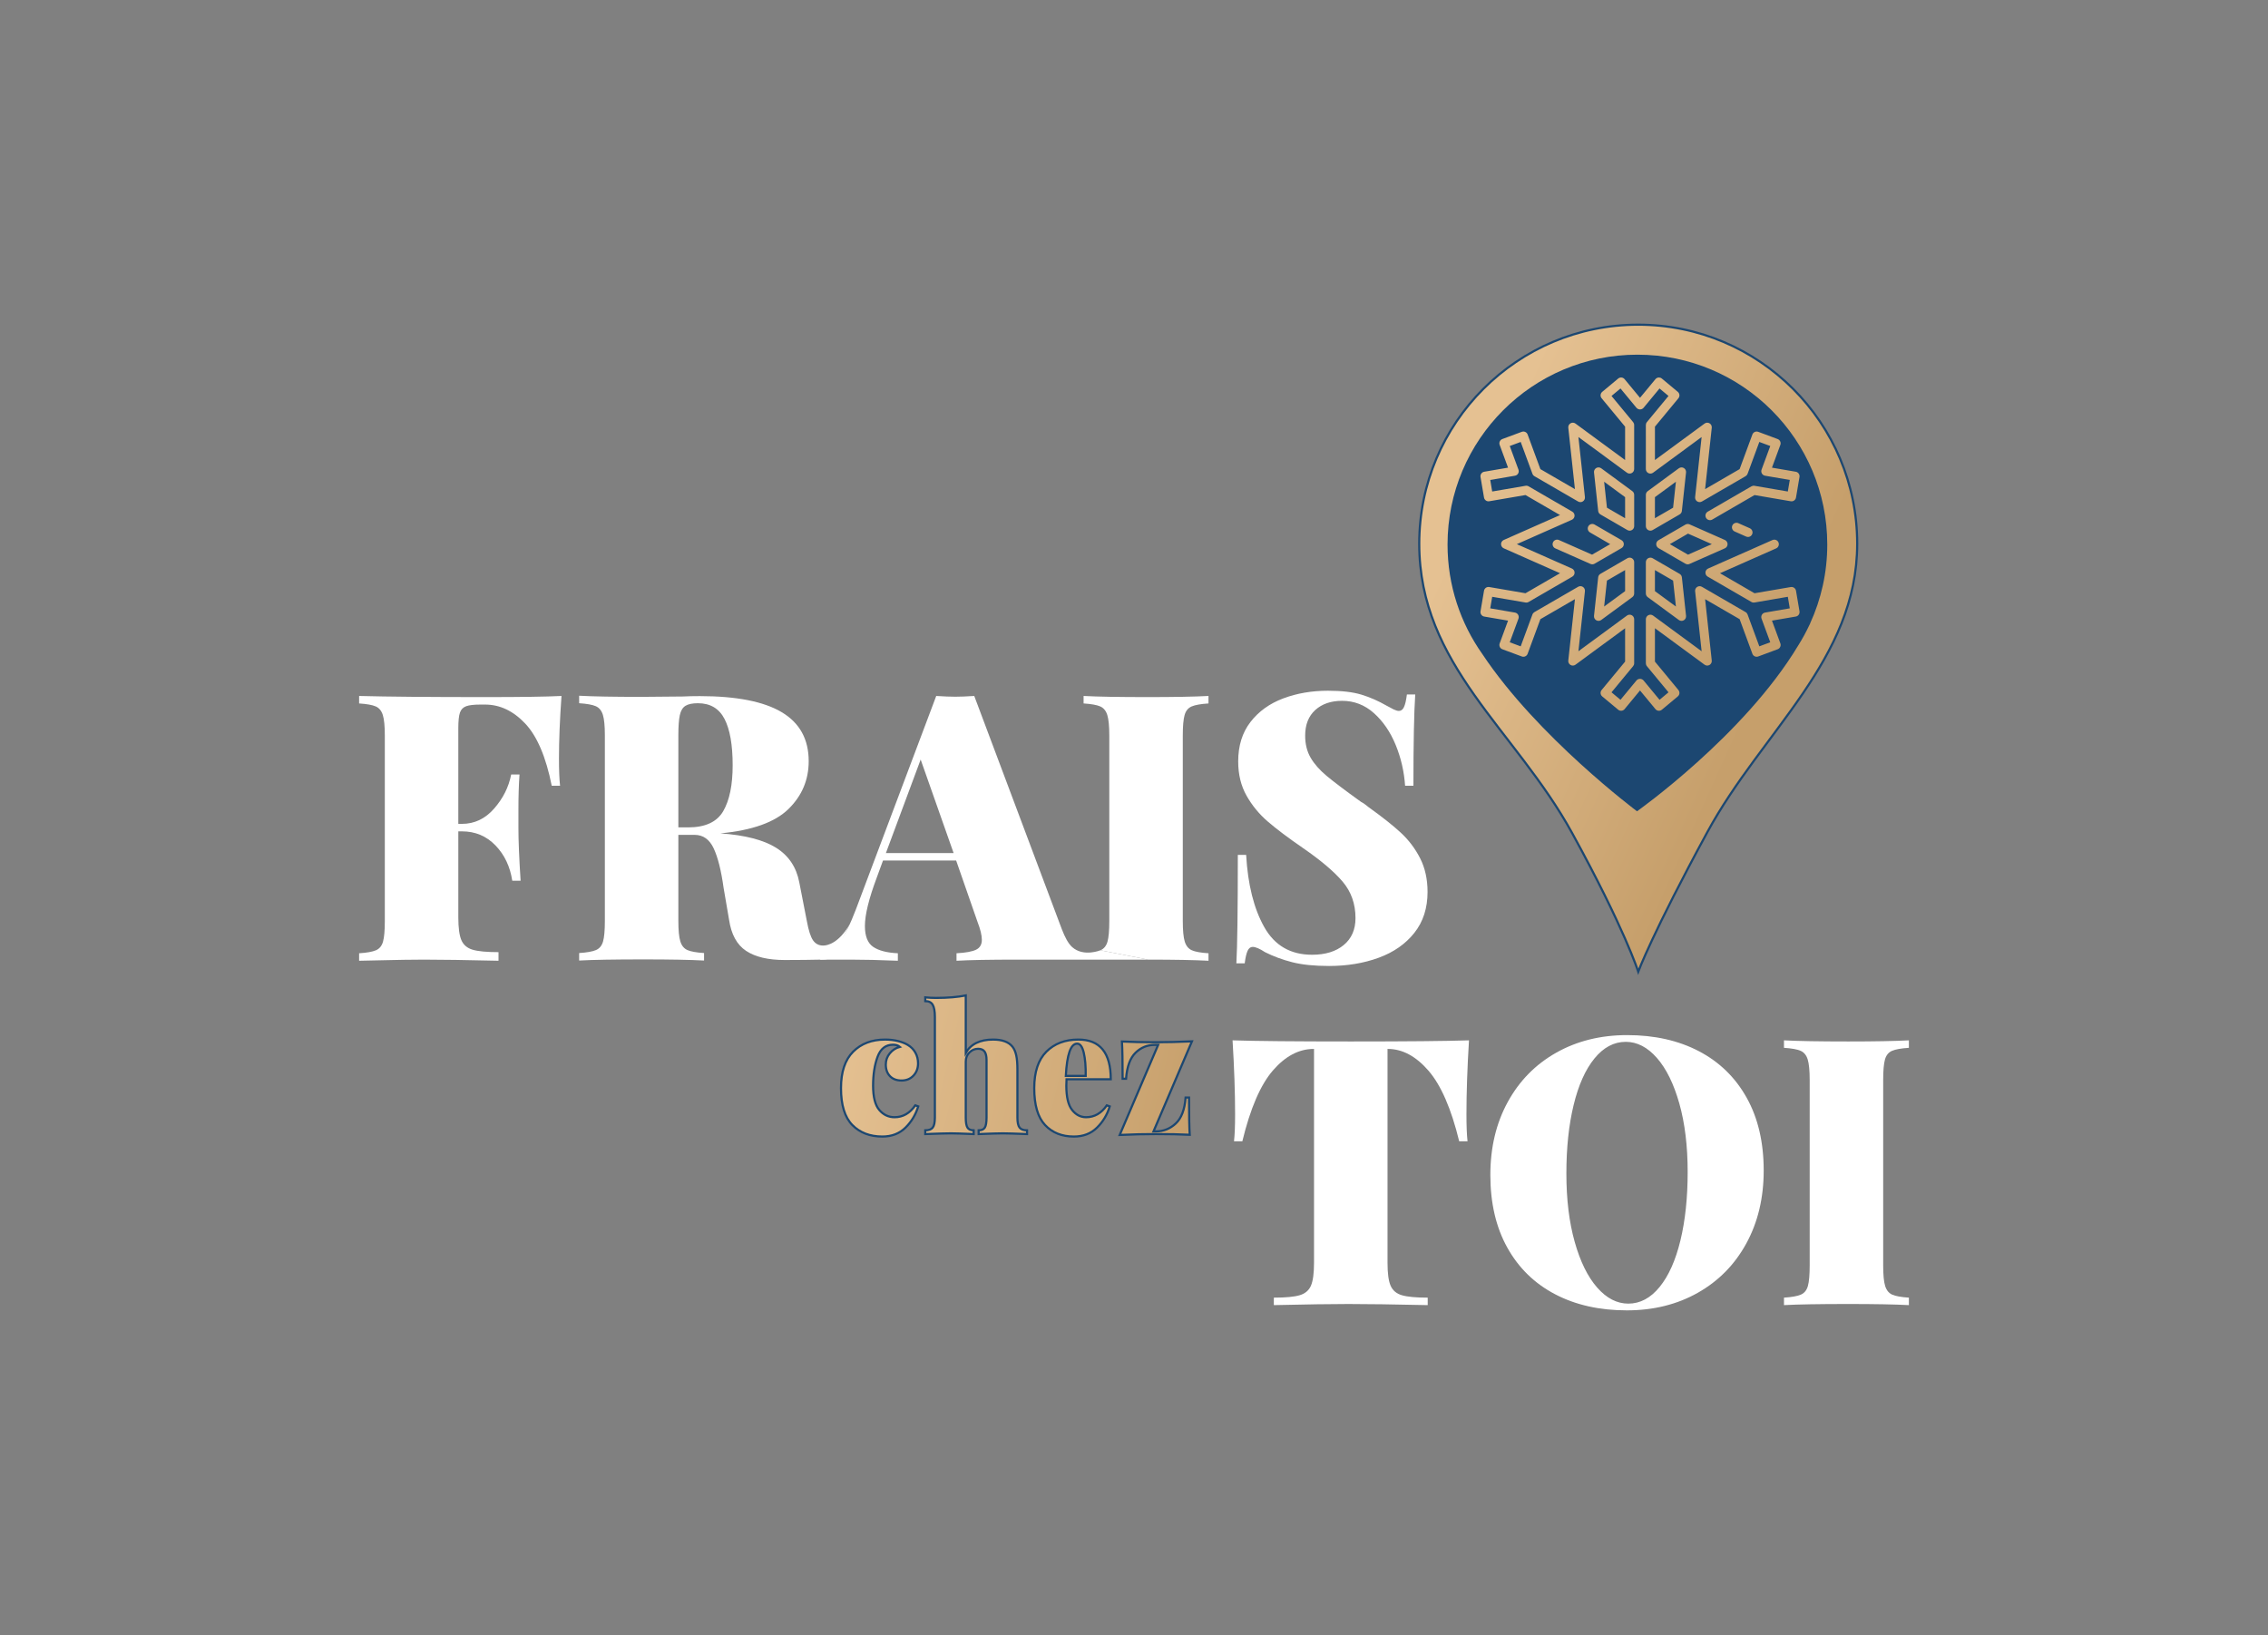
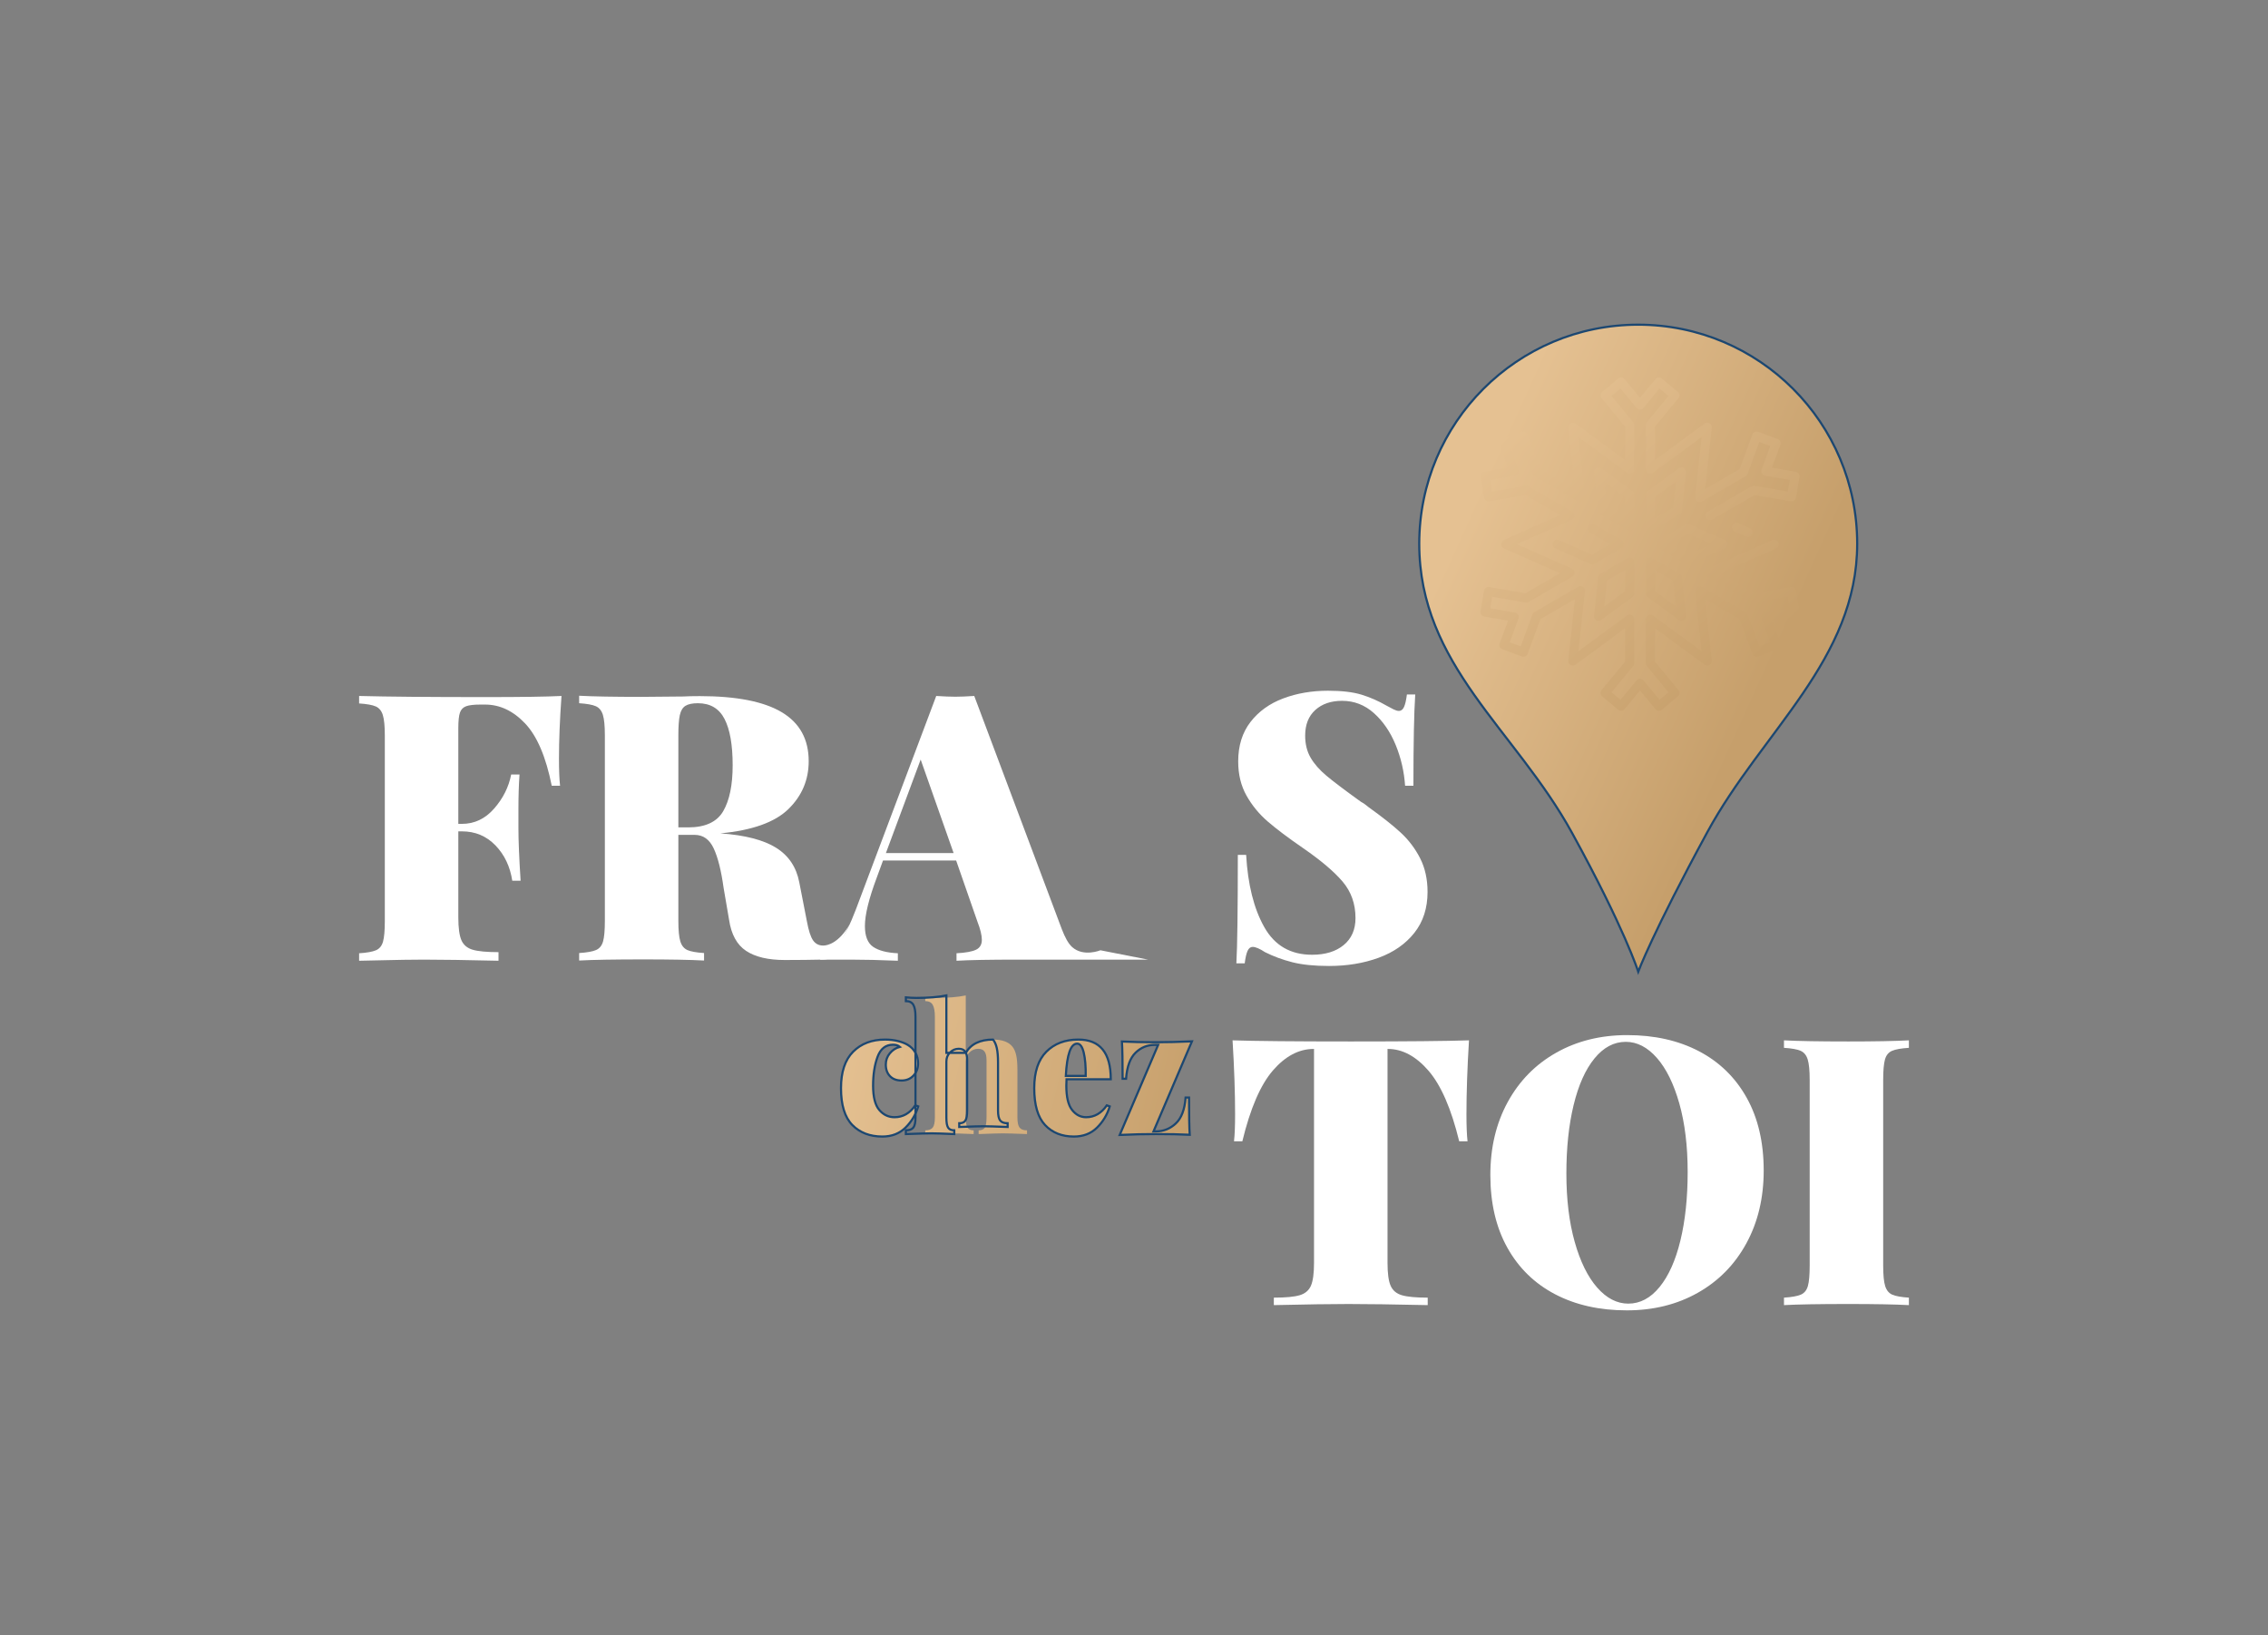
<svg xmlns="http://www.w3.org/2000/svg" xmlns:xlink="http://www.w3.org/1999/xlink" id="Calque_1" x="0px" y="0px" width="789.534px" height="569.113px" viewBox="0 0 789.534 569.113" xml:space="preserve">
  <rect x="0" y="0" width="789.534" height="569.113" fill="#808080" stroke="none" />
  <g>
    <defs>
      <path id="SVGID_1_" d="M494.068,189.244c0,42.248,33.445,64.736,53.185,100.653c18.323,33.34,23.044,48.315,23.044,48.315   s5.041-13.582,24.097-48.637c19.059-35.054,52.133-60.041,52.133-100.332c0-42.1-34.13-76.229-76.229-76.229   C528.196,113.015,494.068,147.144,494.068,189.244" />
    </defs>
    <clipPath id="SVGID_2_">
      <use xlink:href="#SVGID_1_" />
    </clipPath>
    <linearGradient id="SVGID_3_" gradientUnits="userSpaceOnUse" x1="0" y1="569.083" x2="1" y2="569.083" gradientTransform="matrix(108.096 48.583 48.583 -108.096 -27145.086 61711.051)">
      <stop offset="0" style="stop-color:#E5C192" />
      <stop offset="1" style="stop-color:#C69F6B" />
    </linearGradient>
    <polygon clip-path="url(#SVGID_2_)" fill="url(#SVGID_3_)" points="519.688,56.009 730.729,150.859 620.905,395.218   409.864,300.369  " />
  </g>
  <g>
    <path fill="none" stroke="#1C4771" stroke-width="0.75" stroke-miterlimit="10" d="M646.525,189.244  c0-42.1-34.129-76.229-76.229-76.229c-42.101,0-76.229,34.129-76.229,76.229c0,42.248,33.447,64.736,53.187,100.653  c18.322,33.341,23.043,48.315,23.043,48.315s5.041-13.582,24.098-48.637C613.451,254.521,646.525,229.535,646.525,189.244z" />
-     <path fill="#1C4771" d="M630.124,217.087c0.02-0.041,0.014-0.078,0.024-0.118c3.817-8.356,5.961-17.636,5.961-27.423  c0-36.503-29.591-66.095-66.095-66.095s-66.096,29.592-66.096,66.095c0,14.235,4.516,27.407,12.17,38.194  c19.176,28.803,53.791,54.639,53.791,54.639s37.267-26.34,56.109-57.698c1.414-2.247,2.698-4.581,3.839-7  C629.926,217.483,630.027,217.285,630.124,217.087" />
    <path fill="#FFFFFF" d="M194.588,264.114c0,3.993,0.127,7.117,0.379,9.373h-2.9c-2.016-10.067-5.104-17.291-9.264-21.674  c-4.158-4.382-8.803-6.574-13.927-6.574h-1.639c-2.268,0-3.928,0.195-4.978,0.585c-1.052,0.391-1.765,1.129-2.143,2.213  c-0.378,1.087-0.567,2.887-0.567,5.403v33.324h1.261c4.368,0,8.108-1.777,11.217-5.337c3.108-3.558,5.082-7.505,5.924-11.846h2.899  c-0.252,3.645-0.378,7.725-0.378,12.237v6.248c0,4.426,0.252,10.59,0.757,18.485h-2.9c-0.757-4.947-2.71-9.048-5.86-12.302  c-3.152-3.254-7.039-4.882-11.659-4.882h-1.261v29.939c0,3.646,0.356,6.293,1.072,7.941c0.713,1.649,2.016,2.756,3.906,3.319  c1.891,0.565,4.895,0.846,9.012,0.846v2.994c-11.344-0.261-19.998-0.391-25.964-0.391c-3.95,0-9.453,0.087-16.51,0.261l-6.051,0.13  v-2.604c2.688-0.173,4.642-0.521,5.861-1.042c1.217-0.52,2.036-1.517,2.457-2.993c0.42-1.475,0.631-3.86,0.631-7.159v-64.566  c0-3.297-0.232-5.683-0.693-7.159c-0.463-1.475-1.282-2.474-2.457-2.994c-1.178-0.521-3.111-0.867-5.799-1.042v-2.603  c9.746,0.26,24.452,0.39,44.114,0.39c12.353,0,21.132-0.13,26.343-0.39C194.882,250.403,194.588,257.693,194.588,264.114" />
    <path fill="#FFFFFF" d="M292.111,329.124c-2.521,2.604-1.725,4.779-5.507,4.882c-3.282,0.089-9.365,0.147-13.398,0.147  c-5.799,0-10.295-1.062-13.487-3.188c-3.195-2.125-5.168-5.748-5.924-10.87l-1.89-11.017c-0.842-6.073-1.998-10.675-3.467-13.799  c-1.471-3.124-3.677-4.686-6.617-4.686h-5.672v29.939c0,3.298,0.23,5.686,0.693,7.159c0.461,1.478,1.281,2.473,2.458,2.994  c1.176,0.521,3.108,0.869,5.798,1.041v2.604c-4.875-0.26-11.89-0.391-21.049-0.391c-10.168,0-17.645,0.131-22.435,0.391v-2.604  c2.688-0.172,4.642-0.521,5.861-1.041c1.217-0.521,2.036-1.517,2.457-2.994c0.42-1.474,0.631-3.861,0.631-7.159v-64.566  c0-3.297-0.232-5.683-0.693-7.16c-0.463-1.475-1.282-2.473-2.457-2.994c-1.178-0.521-3.111-0.866-5.799-1.041v-2.604  c4.79,0.261,12.015,0.391,21.68,0.391l14.494-0.13c1.679-0.086,3.611-0.131,5.798-0.131c12.771,0,22.288,1.867,28.547,5.598  c6.259,3.732,9.391,9.417,9.391,17.053c0,6.508-2.354,12.063-7.059,16.662c-4.707,4.602-12.603,7.42-23.695,8.461  c8.57,0.608,15.04,2.278,19.41,5.012c4.367,2.733,7.059,6.748,8.067,12.041l2.646,13.538c0.588,3.211,1.303,5.425,2.143,6.64  c0.84,1.216,2.017,1.821,3.529,1.821c1.513,0,5.386-0.836,9.166-7.292L292.111,329.124z M238.607,245.683  c-0.967,0.608-1.618,1.692-1.954,3.254s-0.504,3.906-0.504,7.03v32.022h3.403c5.966,0,10.04-1.887,12.226-5.662  c2.183-3.775,3.277-9.09,3.277-15.947c0-7.114-0.945-12.496-2.836-16.141c-1.89-3.645-4.978-5.467-9.263-5.467  C241.022,244.772,239.572,245.077,238.607,245.683" />
    <path fill="#FFFFFF" d="M286.343,331.804c2.102-0.345,4.075-1.692,5.924-4.035c1.848-2.343,3.738-6.074,5.672-11.195l27.981-74.329  c2.688,0.175,4.915,0.26,6.68,0.26c1.68,0,3.863-0.085,6.555-0.26l30.502,81.228c1.089,2.778,2.197,4.933,3.591,6.183  c3.944,3.537,9.83,1.107,9.83,1.107l16.575,3.254h-45.5c-9.579,0-16.637,0.13-21.174,0.391v-2.604  c3.191-0.173,5.461-0.586,6.805-1.237c1.343-0.649,2.017-1.799,2.017-3.448c0-1.562-0.504-3.646-1.513-6.248l-7.436-21.349h-25.46  l-2.143,5.857c-2.772,7.377-4.159,13.018-4.159,16.923c0,3.559,0.965,5.988,2.899,7.289c1.931,1.302,4.789,2.04,8.57,2.213v2.604  c-6.301-0.261-11.806-0.391-16.511-0.391h-10.543 M331.969,296.918L320.5,264.375l-12.099,32.543H331.969z" />
-     <path fill="#FFFFFF" d="M383.079,330.763c1.217-0.521,2.037-1.518,2.458-2.994c0.419-1.475,0.63-3.86,0.63-7.159v-64.566  c0-3.297-0.233-5.683-0.693-7.16c-0.463-1.475-1.282-2.473-2.457-2.994c-1.178-0.521-3.11-0.866-5.798-1.041v-2.604  c4.79,0.261,12.266,0.391,22.434,0.391c9.075,0,16.091-0.13,21.05-0.391v2.604c-2.689,0.175-4.645,0.52-5.86,1.041  c-1.22,0.521-2.038,1.519-2.458,2.994c-0.422,1.477-0.631,3.863-0.631,7.16v64.566c0,3.299,0.229,5.685,0.692,7.159  c0.462,1.477,1.281,2.473,2.459,2.994c1.177,0.521,3.108,0.869,5.798,1.042v2.603c-4.874-0.26-11.892-0.391-21.05-0.391" />
    <path fill="#FFFFFF" d="M473.952,241.79c2.981,0.911,5.901,2.192,8.761,3.84c0.923,0.521,1.743,0.956,2.458,1.302  c0.713,0.348,1.322,0.521,1.827,0.521c0.757,0,1.343-0.456,1.765-1.368c0.419-0.911,0.755-2.363,1.007-4.36h2.9  c-0.421,6.248-0.63,16.837-0.63,31.762h-2.9c-0.336-4.947-1.429-9.676-3.275-14.189c-1.85-4.511-4.371-8.201-7.562-11.065  c-3.196-2.863-6.892-4.295-11.092-4.295c-3.866,0-6.977,1.063-9.327,3.189c-2.354,2.127-3.53,5.099-3.53,8.917  c0,2.951,0.63,5.512,1.892,7.68c1.261,2.17,3.107,4.275,5.546,6.314c2.435,2.04,6.428,5.056,11.974,9.046  c0.504,0.261,0.987,0.566,1.45,0.912c0.461,0.348,0.901,0.695,1.322,1.041c4.621,3.299,8.318,6.229,11.092,8.787  c2.772,2.561,5.019,5.532,6.744,8.917c1.721,3.384,2.583,7.289,2.583,11.716c0,5.643-1.534,10.394-4.602,14.253  c-3.067,3.863-7.205,6.749-12.414,8.657c-5.211,1.908-10.967,2.863-17.267,2.863c-5.127,0-9.391-0.436-12.793-1.301  c-3.405-0.867-6.576-2.038-9.517-3.516c-1.85-1.214-3.277-1.822-4.286-1.822c-0.757,0-1.345,0.455-1.765,1.366  c-0.422,0.912-0.756,2.366-1.008,4.361h-2.9c0.337-5.9,0.506-18.484,0.506-37.75h2.898c0.586,10.328,2.688,18.702,6.301,25.123  c3.613,6.424,9.158,9.633,16.64,9.633c4.619,0,8.297-1.126,11.026-3.384c2.731-2.256,4.098-5.38,4.098-9.373  c0-4.946-1.493-9.177-4.475-12.692c-2.983-3.514-7.626-7.439-13.927-11.78c-5.042-3.47-9.076-6.509-12.1-9.111  c-3.025-2.604-5.505-5.618-7.438-9.048c-1.933-3.427-2.897-7.397-2.897-11.91c0-5.467,1.428-10.044,4.284-13.734  c2.856-3.687,6.658-6.42,11.406-8.2c4.747-1.778,9.937-2.669,15.567-2.669C467.083,240.423,470.97,240.879,473.952,241.79" />
  </g>
  <g>
    <defs>
      <path id="SVGID_4_" d="M296.979,366.071c-2.808,2.818-4.212,7.045-4.212,12.68c0,5.885,1.315,10.161,3.943,12.834   c2.629,2.676,6.114,4.012,10.455,4.012c3.267,0,5.945-1.028,8.036-3.085c2.091-2.058,3.574-4.525,4.451-7.405l-1.015-0.37   c-1.913,2.757-4.323,4.134-7.23,4.134c-2.111,0-3.882-0.842-5.317-2.529c-1.434-1.687-2.15-4.505-2.15-8.453   c0-3.865,0.516-7.208,1.553-10.027c1.035-2.817,2.827-4.226,5.377-4.226c0.994,0,1.792,0.246,2.389,0.74   c-1.395,0.37-2.559,1.121-3.494,2.252c-0.937,1.133-1.405,2.438-1.405,3.918c0,1.688,0.488,3.034,1.464,4.041   c0.976,1.01,2.32,1.513,4.033,1.513c1.672,0,3.047-0.565,4.122-1.696c1.076-1.132,1.613-2.562,1.613-4.289   c0-1.398-0.319-2.653-0.955-3.764c-0.638-1.11-1.515-1.995-2.629-2.653c-0.877-0.534-2.002-0.977-3.376-1.326   s-2.877-0.524-4.511-0.524C303.501,361.845,299.787,363.253,296.979,366.071" />
    </defs>
    <clipPath id="SVGID_5_">
      <use xlink:href="#SVGID_4_" />
    </clipPath>
    <linearGradient id="SVGID_6_" gradientUnits="userSpaceOnUse" x1="0" y1="569.111" x2="1" y2="569.111" gradientTransform="matrix(128.023 30.759 30.759 -128.023 -17218.285 73233.039)">
      <stop offset="0" style="stop-color:#E5C192" />
      <stop offset="1" style="stop-color:#C69F6B" />
    </linearGradient>
    <polygon clip-path="url(#SVGID_5_)" fill="url(#SVGID_6_)" points="294.234,355.738 327.318,363.687 318.185,401.703   285.101,393.753  " />
  </g>
  <g>
    <path fill="none" stroke="#1C4771" stroke-width="0.75" stroke-miterlimit="10" d="M312.632,362.369  c1.374,0.351,2.499,0.792,3.376,1.327c1.114,0.658,1.991,1.542,2.629,2.653c0.636,1.11,0.955,2.366,0.955,3.764  c0,1.728-0.537,3.157-1.613,4.288c-1.075,1.132-2.449,1.697-4.122,1.697c-1.713,0-3.057-0.503-4.033-1.512  c-0.976-1.008-1.464-2.354-1.464-4.041c0-1.481,0.468-2.787,1.405-3.919c0.935-1.131,2.1-1.882,3.495-2.253  c-0.598-0.492-1.395-0.739-2.39-0.739c-2.549,0-4.342,1.409-5.377,4.227c-1.036,2.818-1.553,6.16-1.553,10.026  c0,3.949,0.716,6.767,2.15,8.453c1.434,1.688,3.206,2.529,5.318,2.529c2.906,0,5.317-1.377,7.229-4.134l1.015,0.37  c-0.876,2.88-2.36,5.348-4.451,7.405c-2.091,2.057-4.77,3.085-8.035,3.085c-4.342,0-7.826-1.336-10.455-4.011  c-2.629-2.674-3.944-6.951-3.944-12.834c0-5.636,1.405-9.862,4.213-12.681c2.808-2.816,6.521-4.226,11.142-4.226  C309.755,361.845,311.258,362.02,312.632,362.369z" />
  </g>
  <g>
    <defs>
      <path id="SVGID_7_" d="M325.805,347.345c-1.235,0-2.47-0.062-3.704-0.186v1.295c1.234,0,2.101,0.434,2.598,1.296   c0.499,0.864,0.747,2.242,0.747,4.135v35.108c0,1.688-0.248,2.85-0.747,3.486c-0.497,0.638-1.364,0.957-2.598,0.957v1.296   c4.62-0.165,7.607-0.248,8.961-0.248c1.275,0,3.904,0.083,7.886,0.248v-1.296c-1.036,0-1.752-0.319-2.15-0.957   c-0.399-0.637-0.598-1.799-0.598-3.486v-19.498c0-1.274,0.428-2.334,1.285-3.178c0.856-0.843,1.861-1.265,3.016-1.265   c1.035,0,1.783,0.319,2.241,0.957s0.687,1.614,0.687,2.93v20.054c0,1.688-0.2,2.85-0.597,3.486   c-0.399,0.638-1.116,0.957-2.151,0.957v1.296c4.302-0.165,7.128-0.248,8.483-0.248c1.275,0,4.064,0.083,8.365,0.248v-1.296   c-1.235,0-2.102-0.319-2.599-0.957c-0.499-0.637-0.747-1.799-0.747-3.486v-16.722c0-2.057-0.14-3.711-0.418-4.967   c-0.279-1.254-0.717-2.252-1.314-2.992c-1.315-1.646-3.565-2.468-6.751-2.468c-4.541,0-7.707,1.542-9.5,4.628v-19.992   C333.412,347.057,329.947,347.345,325.805,347.345" />
    </defs>
    <clipPath id="SVGID_8_">
      <use xlink:href="#SVGID_7_" />
    </clipPath>
    <linearGradient id="SVGID_9_" gradientUnits="userSpaceOnUse" x1="0" y1="569.132" x2="1" y2="569.132" gradientTransform="matrix(128.023 30.759 30.759 -128.023 -17215.285 73220.477)">
      <stop offset="0" style="stop-color:#E5C192" />
      <stop offset="1" style="stop-color:#C69F6B" />
    </linearGradient>
    <polygon clip-path="url(#SVGID_8_)" fill="url(#SVGID_9_)" points="324.035,338.433 368.489,349.114 355.596,402.78   311.141,392.099  " />
  </g>
  <g>
-     <path fill="none" stroke="#1C4771" stroke-width="0.75" stroke-miterlimit="10" d="M336.201,366.472  c1.792-3.085,4.958-4.628,9.499-4.628c3.186,0,5.437,0.823,6.751,2.468c0.597,0.741,1.035,1.739,1.314,2.993  c0.279,1.255,0.418,2.91,0.418,4.967v16.722c0,1.687,0.249,2.849,0.748,3.485c0.497,0.64,1.363,0.957,2.598,0.957v1.296  c-4.301-0.164-7.089-0.247-8.364-0.247c-1.355,0-4.182,0.083-8.483,0.247v-1.296c1.035,0,1.751-0.317,2.15-0.957  c0.398-0.637,0.598-1.799,0.598-3.485V368.94c0-1.315-0.23-2.293-0.687-2.931c-0.459-0.637-1.206-0.956-2.241-0.956  c-1.155,0-2.161,0.422-3.017,1.265c-0.857,0.844-1.284,1.903-1.284,3.178v19.498c0,1.687,0.199,2.849,0.597,3.485  c0.398,0.64,1.115,0.957,2.151,0.957v1.296c-3.983-0.164-6.612-0.247-7.886-0.247c-1.355,0-4.342,0.083-8.962,0.247v-1.296  c1.234,0,2.101-0.317,2.599-0.957c0.498-0.637,0.747-1.799,0.747-3.485v-35.108c0-1.892-0.249-3.271-0.747-4.135  c-0.498-0.863-1.365-1.295-2.599-1.295v-1.296c1.234,0.124,2.469,0.185,3.704,0.185c4.142,0,7.608-0.287,10.396-0.864V366.472z" />
+     <path fill="none" stroke="#1C4771" stroke-width="0.75" stroke-miterlimit="10" d="M336.201,366.472  c1.792-3.085,4.958-4.628,9.499-4.628c0.597,0.741,1.035,1.739,1.314,2.993  c0.279,1.255,0.418,2.91,0.418,4.967v16.722c0,1.687,0.249,2.849,0.748,3.485c0.497,0.64,1.363,0.957,2.598,0.957v1.296  c-4.301-0.164-7.089-0.247-8.364-0.247c-1.355,0-4.182,0.083-8.483,0.247v-1.296c1.035,0,1.751-0.317,2.15-0.957  c0.398-0.637,0.598-1.799,0.598-3.485V368.94c0-1.315-0.23-2.293-0.687-2.931c-0.459-0.637-1.206-0.956-2.241-0.956  c-1.155,0-2.161,0.422-3.017,1.265c-0.857,0.844-1.284,1.903-1.284,3.178v19.498c0,1.687,0.199,2.849,0.597,3.485  c0.398,0.64,1.115,0.957,2.151,0.957v1.296c-3.983-0.164-6.612-0.247-7.886-0.247c-1.355,0-4.342,0.083-8.962,0.247v-1.296  c1.234,0,2.101-0.317,2.599-0.957c0.498-0.637,0.747-1.799,0.747-3.485v-35.108c0-1.892-0.249-3.271-0.747-4.135  c-0.498-0.863-1.365-1.295-2.599-1.295v-1.296c1.234,0.124,2.469,0.185,3.704,0.185c4.142,0,7.608-0.287,10.396-0.864V366.472z" />
  </g>
  <g>
    <defs>
      <path id="SVGID_10_" d="M374.973,363.264c1.036,0,1.802,1.049,2.301,3.146c0.497,2.097,0.726,4.792,0.687,8.082h-6.931   C371.428,367.006,372.742,363.264,374.973,363.264 M364.25,366.071c-2.808,2.818-4.212,7.045-4.212,12.68   c0,5.885,1.254,10.161,3.764,12.834c2.509,2.676,5.855,4.012,10.036,4.012c3.266,0,5.945-1.028,8.036-3.085   c2.09-2.058,3.574-4.525,4.45-7.405l-1.015-0.37c-1.912,2.757-4.322,4.134-7.229,4.134c-1.912,0-3.535-0.842-4.869-2.529   c-1.335-1.687-2.001-4.505-2.001-8.453c0-0.987,0.019-1.729,0.059-2.222h15.414c0-9.214-3.764-13.82-11.291-13.82   C370.771,361.845,367.058,363.253,364.25,366.071" />
    </defs>
    <clipPath id="SVGID_11_">
      <use xlink:href="#SVGID_10_" />
    </clipPath>
    <linearGradient id="SVGID_12_" gradientUnits="userSpaceOnUse" x1="0" y1="569.111" x2="1" y2="569.111" gradientTransform="matrix(128.023 30.759 30.759 -128.023 -17214.535 73217.852)">
      <stop offset="0" style="stop-color:#E5C192" />
      <stop offset="1" style="stop-color:#C69F6B" />
    </linearGradient>
    <polygon clip-path="url(#SVGID_11_)" fill="url(#SVGID_12_)" points="361.492,355.792 394.35,363.687 385.229,401.648   352.372,393.753  " />
  </g>
  <g>
    <path fill="none" stroke="#1C4771" stroke-width="0.75" stroke-miterlimit="10" d="M385.309,384.737l1.016,0.37  c-0.876,2.88-2.36,5.348-4.45,7.403c-2.092,2.059-4.771,3.085-8.036,3.085c-4.182,0-7.528-1.336-10.037-4.01  c-2.509-2.674-3.764-6.952-3.764-12.835c0-5.635,1.404-9.861,4.212-12.679c2.808-2.818,6.522-4.228,11.142-4.228  c7.528,0,11.292,4.607,11.292,13.821H371.27c-0.04,0.494-0.06,1.234-0.06,2.222c0,3.949,0.667,6.768,2.002,8.453  c1.333,1.688,2.957,2.53,4.869,2.53C380.987,388.871,383.397,387.493,385.309,384.737z M371.03,374.494h6.93  c0.039-3.29-0.189-5.985-0.686-8.083c-0.499-2.098-1.266-3.147-2.301-3.147C372.743,363.263,371.429,367.007,371.03,374.494z" />
  </g>
  <g>
    <defs>
      <path id="SVGID_13_" d="M402.276,362.77c-4.501,0-8.405-0.082-11.71-0.247c0.159,2.468,0.239,6.787,0.239,12.958h1.194   c0.319-4.196,1.414-7.208,3.286-9.04c1.872-1.83,4.103-2.745,6.691-2.745h1.195l-13.383,31.344   c4.46-0.206,8.682-0.307,12.666-0.307c4.501,0,8.403,0.082,11.71,0.246c-0.16-2.468-0.239-6.788-0.239-12.958h-1.194   c-0.32,4.195-1.465,7.21-3.436,9.04c-1.972,1.831-4.271,2.745-6.901,2.745h-0.837l13.384-31.345   C410.48,362.667,406.258,362.77,402.276,362.77" />
    </defs>
    <clipPath id="SVGID_14_">
      <use xlink:href="#SVGID_13_" />
    </clipPath>
    <linearGradient id="SVGID_15_" gradientUnits="userSpaceOnUse" x1="0" y1="569.113" x2="1" y2="569.113" gradientTransform="matrix(128.023 30.759 30.759 -128.023 -17213.035 73211.539)">
      <stop offset="0" style="stop-color:#E5C192" />
      <stop offset="1" style="stop-color:#C69F6B" />
    </linearGradient>
    <polygon clip-path="url(#SVGID_14_)" fill="url(#SVGID_15_)" points="391.162,356.749 422.341,364.24 413.568,400.753   382.389,393.262  " />
  </g>
  <g>
    <path fill="none" stroke="#1C4771" stroke-width="0.75" stroke-miterlimit="10" d="M401.559,393.806h0.836  c2.629,0,4.93-0.915,6.901-2.746c1.971-1.83,3.116-4.843,3.435-9.039h1.195c0,6.17,0.079,10.489,0.239,12.957  c-3.307-0.165-7.209-0.246-11.71-0.246c-3.983,0-8.206,0.103-12.667,0.309l13.383-31.345h-1.195c-2.589,0-4.819,0.916-6.69,2.745  c-1.874,1.831-2.968,4.845-3.286,9.039h-1.194c0-6.17-0.081-10.488-0.24-12.957c3.306,0.165,7.208,0.247,11.709,0.247  c3.982,0,8.204-0.103,12.666-0.309L401.559,393.806z" />
    <path fill="#FFFFFF" d="M510.5,387.888c0,3.993,0.125,7.117,0.378,9.372h-2.899c-2.772-11.368-6.346-19.568-10.713-24.603  c-4.37-5.032-9.076-7.55-14.118-7.55h-0.125v74.459c0,3.645,0.356,6.293,1.071,7.94c0.713,1.649,2.017,2.756,3.908,3.319  c1.891,0.565,4.894,0.847,9.012,0.847v2.603c-11.848-0.26-21.049-0.39-27.604-0.39c-5.968,0-14.62,0.13-25.965,0.39v-2.603  c4.116,0,7.121-0.281,9.013-0.847c1.891-0.563,3.191-1.67,3.907-3.319c0.713-1.647,1.071-4.296,1.071-7.94v-74.459h-0.126  c-5.126,0-9.853,2.495-14.18,7.485c-4.328,4.991-7.877,13.212-10.651,24.667h-2.897c0.252-2.255,0.378-5.379,0.378-9.372  c0-7.55-0.296-16.142-0.882-25.774c7.981,0.261,21.72,0.391,41.215,0.391c19.41,0,33.104-0.13,41.089-0.391  C510.793,371.747,510.5,380.338,510.5,387.888" />
    <path fill="#FFFFFF" d="M591.416,365.888c7.142,3.733,12.688,9.135,16.638,16.207c3.948,7.074,5.924,15.513,5.924,25.319  c0,9.547-2.017,18.009-6.05,25.384c-4.033,7.377-9.664,13.104-16.891,17.182c-7.227,4.08-15.462,6.118-24.703,6.118  c-9.496,0-17.814-1.864-24.955-5.597c-7.144-3.73-12.689-9.133-16.638-16.206c-3.95-7.073-5.924-15.512-5.924-25.319  c0-9.546,2.017-18.007,6.049-25.384c4.034-7.375,9.663-13.102,16.89-17.183c7.227-4.078,15.461-6.118,24.705-6.118  C575.954,360.292,584.273,362.159,591.416,365.888 M555.054,368.427c-3.151,3.862-5.567,9.265-7.247,16.207  c-1.682,6.943-2.522,14.884-2.522,23.821c0,9.026,0.966,16.968,2.9,23.821c1.932,6.857,4.538,12.15,7.813,15.882  c3.278,3.731,6.891,5.598,10.84,5.598c4.116,0,7.752-1.931,10.902-5.793c3.152-3.861,5.566-9.263,7.248-16.207  c1.68-6.942,2.521-14.882,2.521-23.822c0-9.023-0.969-16.965-2.899-23.82c-1.935-6.855-4.538-12.149-7.814-15.882  c-3.277-3.73-6.892-5.598-10.841-5.598C561.838,362.634,558.204,364.566,555.054,368.427" />
    <path fill="#FFFFFF" d="M664.52,364.717c-2.689,0.175-4.645,0.521-5.86,1.042c-1.22,0.521-2.038,1.519-2.458,2.993  c-0.422,1.477-0.631,3.863-0.631,7.16v64.565c0,3.299,0.229,5.686,0.693,7.159c0.461,1.478,1.28,2.474,2.459,2.994  c1.176,0.521,3.107,0.869,5.797,1.042v2.603c-4.874-0.26-11.892-0.391-21.049-0.391c-10.168,0-17.645,0.131-22.435,0.391v-2.603  c2.688-0.173,4.642-0.521,5.86-1.042c1.217-0.521,2.037-1.517,2.458-2.994c0.419-1.474,0.63-3.86,0.63-7.159v-64.565  c0-3.297-0.233-5.684-0.694-7.16c-0.462-1.475-1.28-2.473-2.457-2.993s-3.108-0.867-5.797-1.042v-2.604  c4.79,0.261,12.267,0.391,22.435,0.391c9.074,0,16.09-0.13,21.049-0.391V364.717z" />
  </g>
  <g>
    <defs>
      <path id="SVGID_16_" d="M559.411,202.089l6.32-3.662v7.33l-7.298,5.362L559.411,202.089z M566.518,194.306l-9.383,5.438   c-0.436,0.253-0.725,0.699-0.778,1.202l-1.451,13.406c-0.068,0.624,0.237,1.231,0.778,1.545c0.542,0.315,1.219,0.279,1.725-0.091   l10.833-7.961c0.407-0.299,0.646-0.774,0.646-1.28V195.68c0-0.566-0.301-1.09-0.79-1.374c-0.244-0.142-0.517-0.212-0.79-0.212   C567.035,194.094,566.762,194.164,566.518,194.306 M576.112,205.751v-7.324l6.329,3.668l0.978,9.024L576.112,205.751z    M573.745,194.306c-0.489,0.284-0.791,0.808-0.791,1.374l-0.001,10.875c0,0.506,0.24,0.981,0.646,1.28l10.843,7.969   c0.506,0.371,1.181,0.408,1.723,0.094s0.849-0.92,0.782-1.544l-1.453-13.402c-0.054-0.503-0.344-0.95-0.78-1.202l-9.39-5.444   c-0.244-0.142-0.518-0.212-0.79-0.212S573.989,194.164,573.745,194.306 M581.303,189.401l6.327-3.666l8.28,3.666l-8.288,3.664   L581.303,189.401z M586.743,182.591l-9.39,5.442c-0.487,0.284-0.788,0.808-0.788,1.374c0,0.568,0.301,1.09,0.788,1.375l9.39,5.437   c0.241,0.139,0.513,0.212,0.791,0.212c0.217-0.003,0.431-0.051,0.63-0.142l12.299-5.438c0.571-0.254,0.939-0.823,0.939-1.45   s-0.368-1.196-0.939-1.45l-12.292-5.437c-0.204-0.091-0.421-0.136-0.638-0.136C587.26,182.378,586.987,182.45,586.743,182.591    M553.515,182.58c-0.49,0.283-0.794,0.809-0.793,1.378c0.002,0.57,0.308,1.094,0.8,1.376l7.018,4.067l-6.319,3.662l-11.556-5.112   c-0.791-0.324-1.696,0.044-2.04,0.828c-0.346,0.784-0.008,1.702,0.764,2.072l12.29,5.438c0.462,0.205,0.993,0.175,1.431-0.079   l9.383-5.438c0.487-0.284,0.789-0.806,0.789-1.374c0-0.566-0.302-1.09-0.789-1.374l-9.391-5.438   c-0.245-0.144-0.521-0.217-0.798-0.217C554.031,182.369,553.759,182.439,553.515,182.58 M603.581,182.251   c-0.471,0.337-0.721,0.905-0.651,1.481c0.069,0.577,0.446,1.068,0.984,1.283l3.908,1.731c0.52,0.254,1.137,0.202,1.607-0.135   s0.722-0.905,0.651-1.481c-0.069-0.576-0.447-1.068-0.984-1.284l-3.909-1.73c-0.219-0.107-0.454-0.16-0.689-0.16   C604.174,181.956,603.854,182.056,603.581,182.251 M576.112,173.046l7.306-5.369l-0.978,9.031l-6.328,3.667V173.046z    M584.438,162.993l-10.839,7.969c-0.406,0.299-0.646,0.774-0.646,1.28v10.881c0.001,0.566,0.301,1.09,0.79,1.373   c0.489,0.283,1.091,0.283,1.579,0l9.389-5.443c0.437-0.253,0.728-0.699,0.781-1.202l1.452-13.407   c0.067-0.625-0.239-1.231-0.781-1.545c-0.245-0.142-0.519-0.212-0.789-0.212C585.044,162.687,584.716,162.79,584.438,162.993    M559.41,176.714l-0.978-9.037l7.298,5.363v7.335L559.41,176.714z M555.688,162.899c-0.543,0.314-0.85,0.92-0.78,1.545   l1.452,13.413c0.054,0.503,0.345,0.949,0.78,1.202l9.382,5.438c0.489,0.284,1.092,0.284,1.58,0c0.488-0.283,0.79-0.807,0.79-1.373   l-0.002-10.889c-0.001-0.505-0.239-0.98-0.646-1.279l-10.833-7.963c-0.277-0.203-0.605-0.306-0.935-0.306   C556.205,162.687,555.932,162.757,555.688,162.899 M576.292,131.969l-5.372,6.498l-5.371-6.498   c-0.558-0.674-1.553-0.766-2.225-0.207l-5.558,4.629c-0.322,0.269-0.525,0.655-0.564,1.074c-0.039,0.418,0.09,0.836,0.357,1.159   l8.171,9.885v11.619l-17.272-12.697c-0.505-0.372-1.181-0.409-1.722-0.095c-0.543,0.314-0.85,0.92-0.782,1.545l2.312,21.375   l-12.025-6.97l-4.442-12.046c-0.145-0.395-0.439-0.715-0.821-0.891c-0.38-0.176-0.814-0.192-1.208-0.046l-6.771,2.517   c-0.818,0.304-1.236,1.217-0.933,2.038l2.918,7.919l-8.29,1.421c-0.413,0.07-0.782,0.303-1.025,0.646   c-0.242,0.344-0.338,0.769-0.268,1.184l1.217,7.151c0.07,0.414,0.303,0.783,0.645,1.025c0.342,0.243,0.766,0.338,1.179,0.267   l12.611-2.161l12.024,6.972l-19.589,8.669c-0.572,0.254-0.941,0.823-0.941,1.45s0.369,1.196,0.941,1.45l19.592,8.667   l-12.027,6.971l-12.611-2.161c-0.413-0.071-0.837,0.025-1.18,0.268c-0.342,0.243-0.573,0.613-0.644,1.028l-1.217,7.15   c-0.07,0.415,0.025,0.842,0.269,1.185c0.242,0.343,0.611,0.576,1.025,0.646l8.294,1.421l-2.92,7.919   c-0.304,0.822,0.114,1.733,0.933,2.039l6.771,2.516c0.818,0.304,1.728-0.115,2.029-0.937l4.441-12.046l12.025-6.968l-2.314,21.367   c-0.066,0.625,0.24,1.231,0.783,1.545c0.541,0.314,1.217,0.277,1.722-0.095l17.272-12.691v11.613l-8.171,9.884   c-0.268,0.324-0.396,0.741-0.357,1.16c0.039,0.419,0.242,0.805,0.564,1.074l5.558,4.629c0.672,0.559,1.667,0.467,2.225-0.207   l5.371-6.499l5.372,6.499c0.558,0.674,1.553,0.766,2.224,0.207l5.559-4.629c0.671-0.56,0.764-1.559,0.208-2.234l-8.17-9.884   v-11.621l17.279,12.695c0.505,0.371,1.182,0.408,1.724,0.093c0.542-0.313,0.848-0.918,0.781-1.543l-2.315-21.359l12.022,6.964   l4.44,12.045c0.146,0.395,0.441,0.716,0.822,0.891c0.381,0.176,0.814,0.193,1.209,0.046l6.77-2.516   c0.818-0.305,1.236-1.217,0.935-2.039l-2.92-7.919l8.291-1.42c0.412-0.071,0.78-0.303,1.022-0.647   c0.242-0.343,0.339-0.769,0.269-1.184l-1.218-7.147c-0.069-0.415-0.302-0.785-0.644-1.027c-0.342-0.244-0.768-0.34-1.18-0.269   l-12.611,2.161l-12.022-6.969l19.597-8.672c0.765-0.372,1.099-1.286,0.755-2.067c-0.343-0.78-1.24-1.149-2.029-0.833   l-22.446,9.932c-0.545,0.241-0.908,0.769-0.94,1.365c-0.031,0.597,0.272,1.161,0.788,1.46l15.218,8.82   c0.318,0.185,0.692,0.252,1.055,0.191l11.616-1.995l0.679,4.02l-8.609,1.476c-0.464,0.079-0.868,0.361-1.104,0.769   c-0.233,0.409-0.275,0.901-0.112,1.344l3.031,8.224l-3.81,1.417l-4.09-11.095c-0.129-0.347-0.374-0.639-0.692-0.824l-15.207-8.808   c-0.515-0.297-1.152-0.28-1.65,0.045c-0.498,0.325-0.771,0.902-0.709,1.495l2.266,20.899l-16.903-12.421   c-0.48-0.353-1.117-0.405-1.647-0.134c-0.531,0.27-0.866,0.817-0.866,1.413v15.318c0,0.368,0.128,0.727,0.362,1.011l7.524,9.105   l-3.126,2.604l-5.578-6.749c-0.31-0.347-0.752-0.545-1.217-0.545c-0.463,0-0.905,0.198-1.216,0.545l-5.578,6.749l-3.125-2.604   l7.527-9.107c0.233-0.284,0.361-0.642,0.361-1.011v-15.317c-0.001-0.597-0.336-1.143-0.865-1.413   c-0.531-0.27-1.167-0.219-1.648,0.134l-16.894,12.415l2.265-20.901c0.062-0.593-0.212-1.172-0.71-1.497s-1.136-0.342-1.651-0.044   l-15.22,8.819c-0.318,0.185-0.562,0.476-0.691,0.823l-4.091,11.096l-3.81-1.417l3.032-8.224c0.163-0.443,0.122-0.935-0.113-1.344   c-0.234-0.408-0.64-0.69-1.103-0.769l-8.609-1.476l0.682-4.021l11.62,1.991c0.362,0.062,0.736-0.005,1.055-0.19l15.216-8.817   c0.517-0.299,0.82-0.863,0.787-1.46c-0.03-0.596-0.395-1.124-0.938-1.365l-19.163-8.482l19.156-8.485   c0.545-0.24,0.908-0.769,0.939-1.365c0.032-0.597-0.271-1.16-0.787-1.459l-15.213-8.818c-0.318-0.184-0.691-0.251-1.055-0.19   l-11.617,1.994l-0.68-4.02l8.61-1.476c0.464-0.079,0.867-0.361,1.103-0.77c0.235-0.408,0.275-0.901,0.113-1.343l-3.032-8.225   l3.81-1.416l4.092,11.096c0.127,0.346,0.371,0.638,0.69,0.823l15.215,8.818c0.516,0.297,1.152,0.28,1.651-0.045   c0.498-0.325,0.771-0.903,0.71-1.496l-2.265-20.908l16.894,12.416c0.479,0.353,1.116,0.405,1.647,0.134   c0.53-0.269,0.864-0.816,0.865-1.413v-15.317c0-0.369-0.128-0.728-0.36-1.013l-7.525-9.104l3.125-2.604l5.578,6.749   c0.311,0.347,0.753,0.545,1.216,0.545c0.465,0,0.907-0.198,1.217-0.545l5.578-6.749l3.126,2.604l-7.528,9.108   c-0.233,0.285-0.36,0.644-0.36,1.013v15.316c0,0.598,0.334,1.145,0.865,1.416c0.53,0.27,1.168,0.219,1.647-0.135l16.903-12.419   l-2.263,20.901c-0.063,0.594,0.21,1.171,0.709,1.497c0.498,0.325,1.136,0.342,1.65,0.044l15.21-8.813   c0.319-0.187,0.564-0.478,0.693-0.824l4.09-11.095l3.81,1.416l-3.031,8.225c-0.163,0.442-0.122,0.935,0.112,1.343   c0.235,0.409,0.64,0.691,1.104,0.77l8.61,1.476l-0.684,4.02l-11.619-1.987c-0.363-0.061-0.735,0.006-1.056,0.191l-15.209,8.813   c-0.756,0.438-1.015,1.408-0.579,2.167c0.438,0.759,1.402,1.019,2.158,0.581l14.715-8.529l12.611,2.161   c0.412,0.071,0.838-0.025,1.18-0.268c0.342-0.244,0.574-0.613,0.644-1.028l1.211-7.151c0.07-0.415-0.025-0.84-0.268-1.184   c-0.242-0.343-0.61-0.576-1.023-0.646l-8.29-1.421l2.918-7.919c0.303-0.821-0.115-1.734-0.933-2.038l-6.771-2.517   c-0.394-0.146-0.828-0.129-1.208,0.046c-0.382,0.176-0.678,0.496-0.822,0.891l-4.442,12.046l-12.015,6.963l2.315-21.368   c0.067-0.625-0.238-1.231-0.781-1.545c-0.542-0.314-1.219-0.277-1.724,0.095l-17.279,12.697v-11.619l8.17-9.885   c0.556-0.674,0.463-1.673-0.208-2.233l-5.559-4.629c-0.295-0.246-0.651-0.366-1.008-0.366   C577.055,131.396,576.605,131.591,576.292,131.969" />
    </defs>
    <clipPath id="SVGID_17_">
      <use xlink:href="#SVGID_16_" />
    </clipPath>
    <linearGradient id="SVGID_18_" gradientUnits="userSpaceOnUse" x1="0" y1="569.113" x2="1" y2="569.113" gradientTransform="matrix(84.478 81.364 81.364 -84.478 -45777.66 48225.48)">
      <stop offset="0" style="stop-color:#E5C192" />
      <stop offset="1" style="stop-color:#C69F6B" />
    </linearGradient>
    <polygon clip-path="url(#SVGID_17_)" fill="url(#SVGID_18_)" points="568.834,75.651 684.666,187.213 573.008,303.146   457.176,191.583  " />
  </g>
</svg>